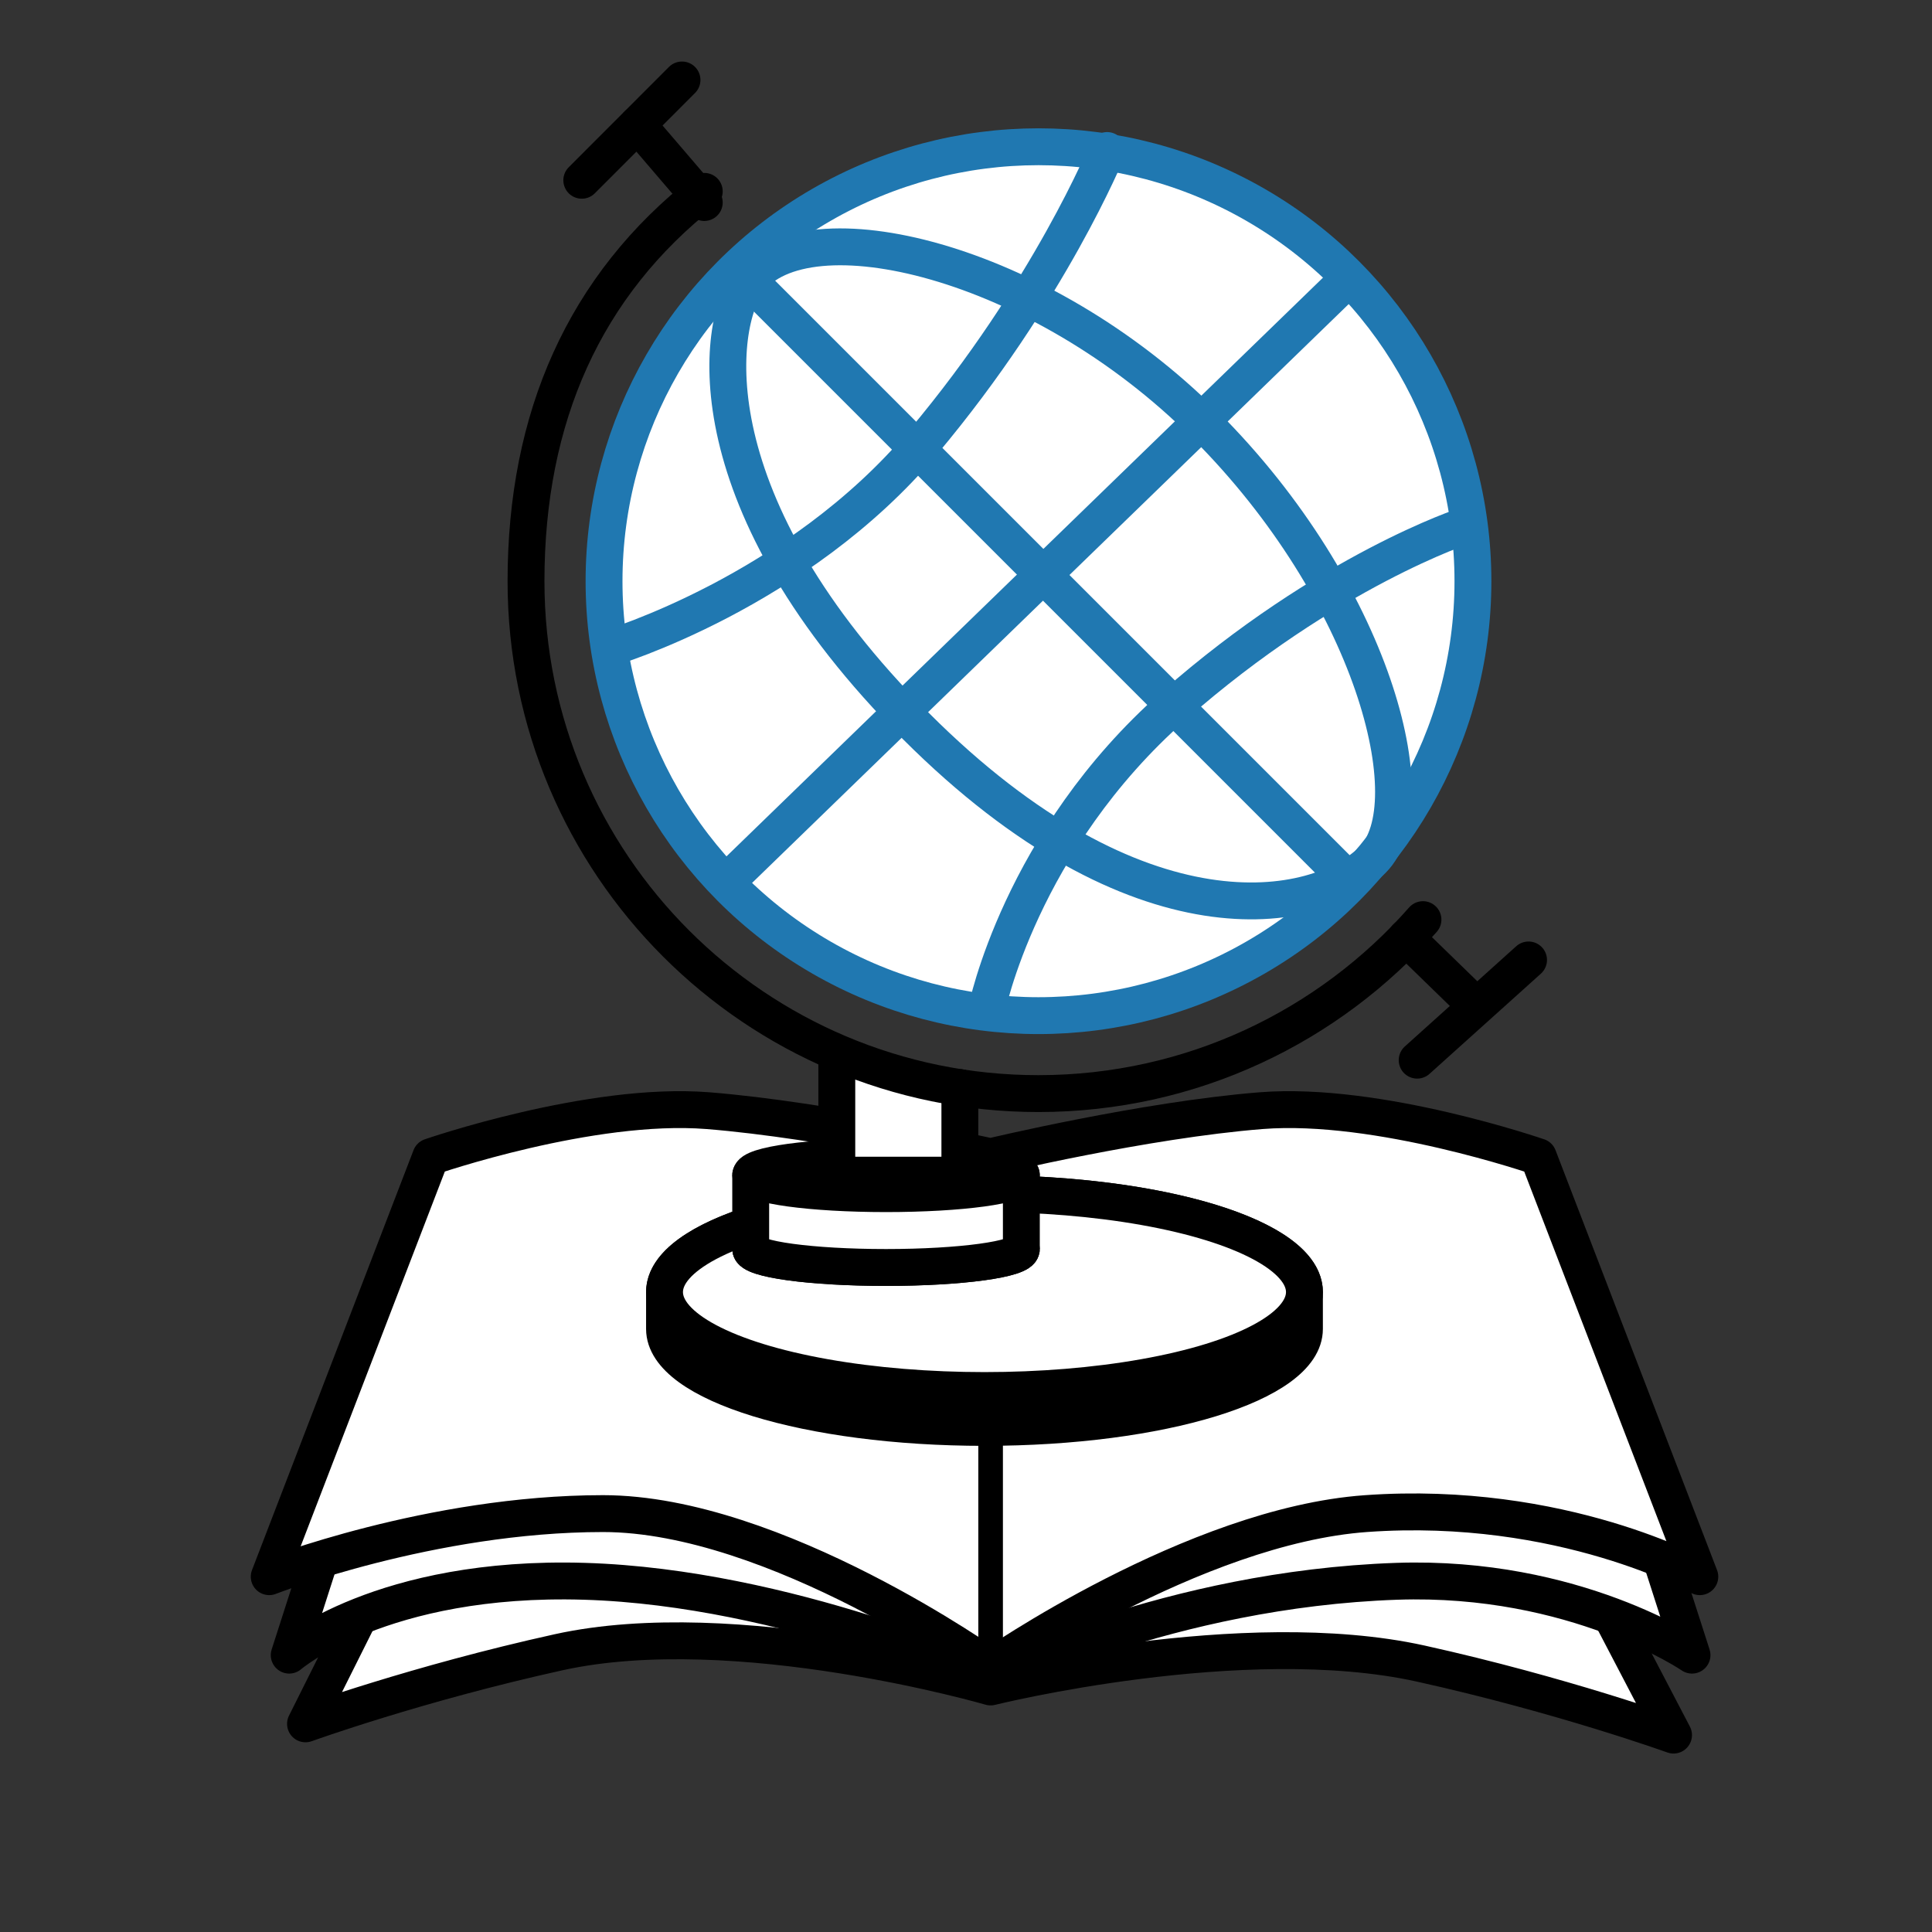
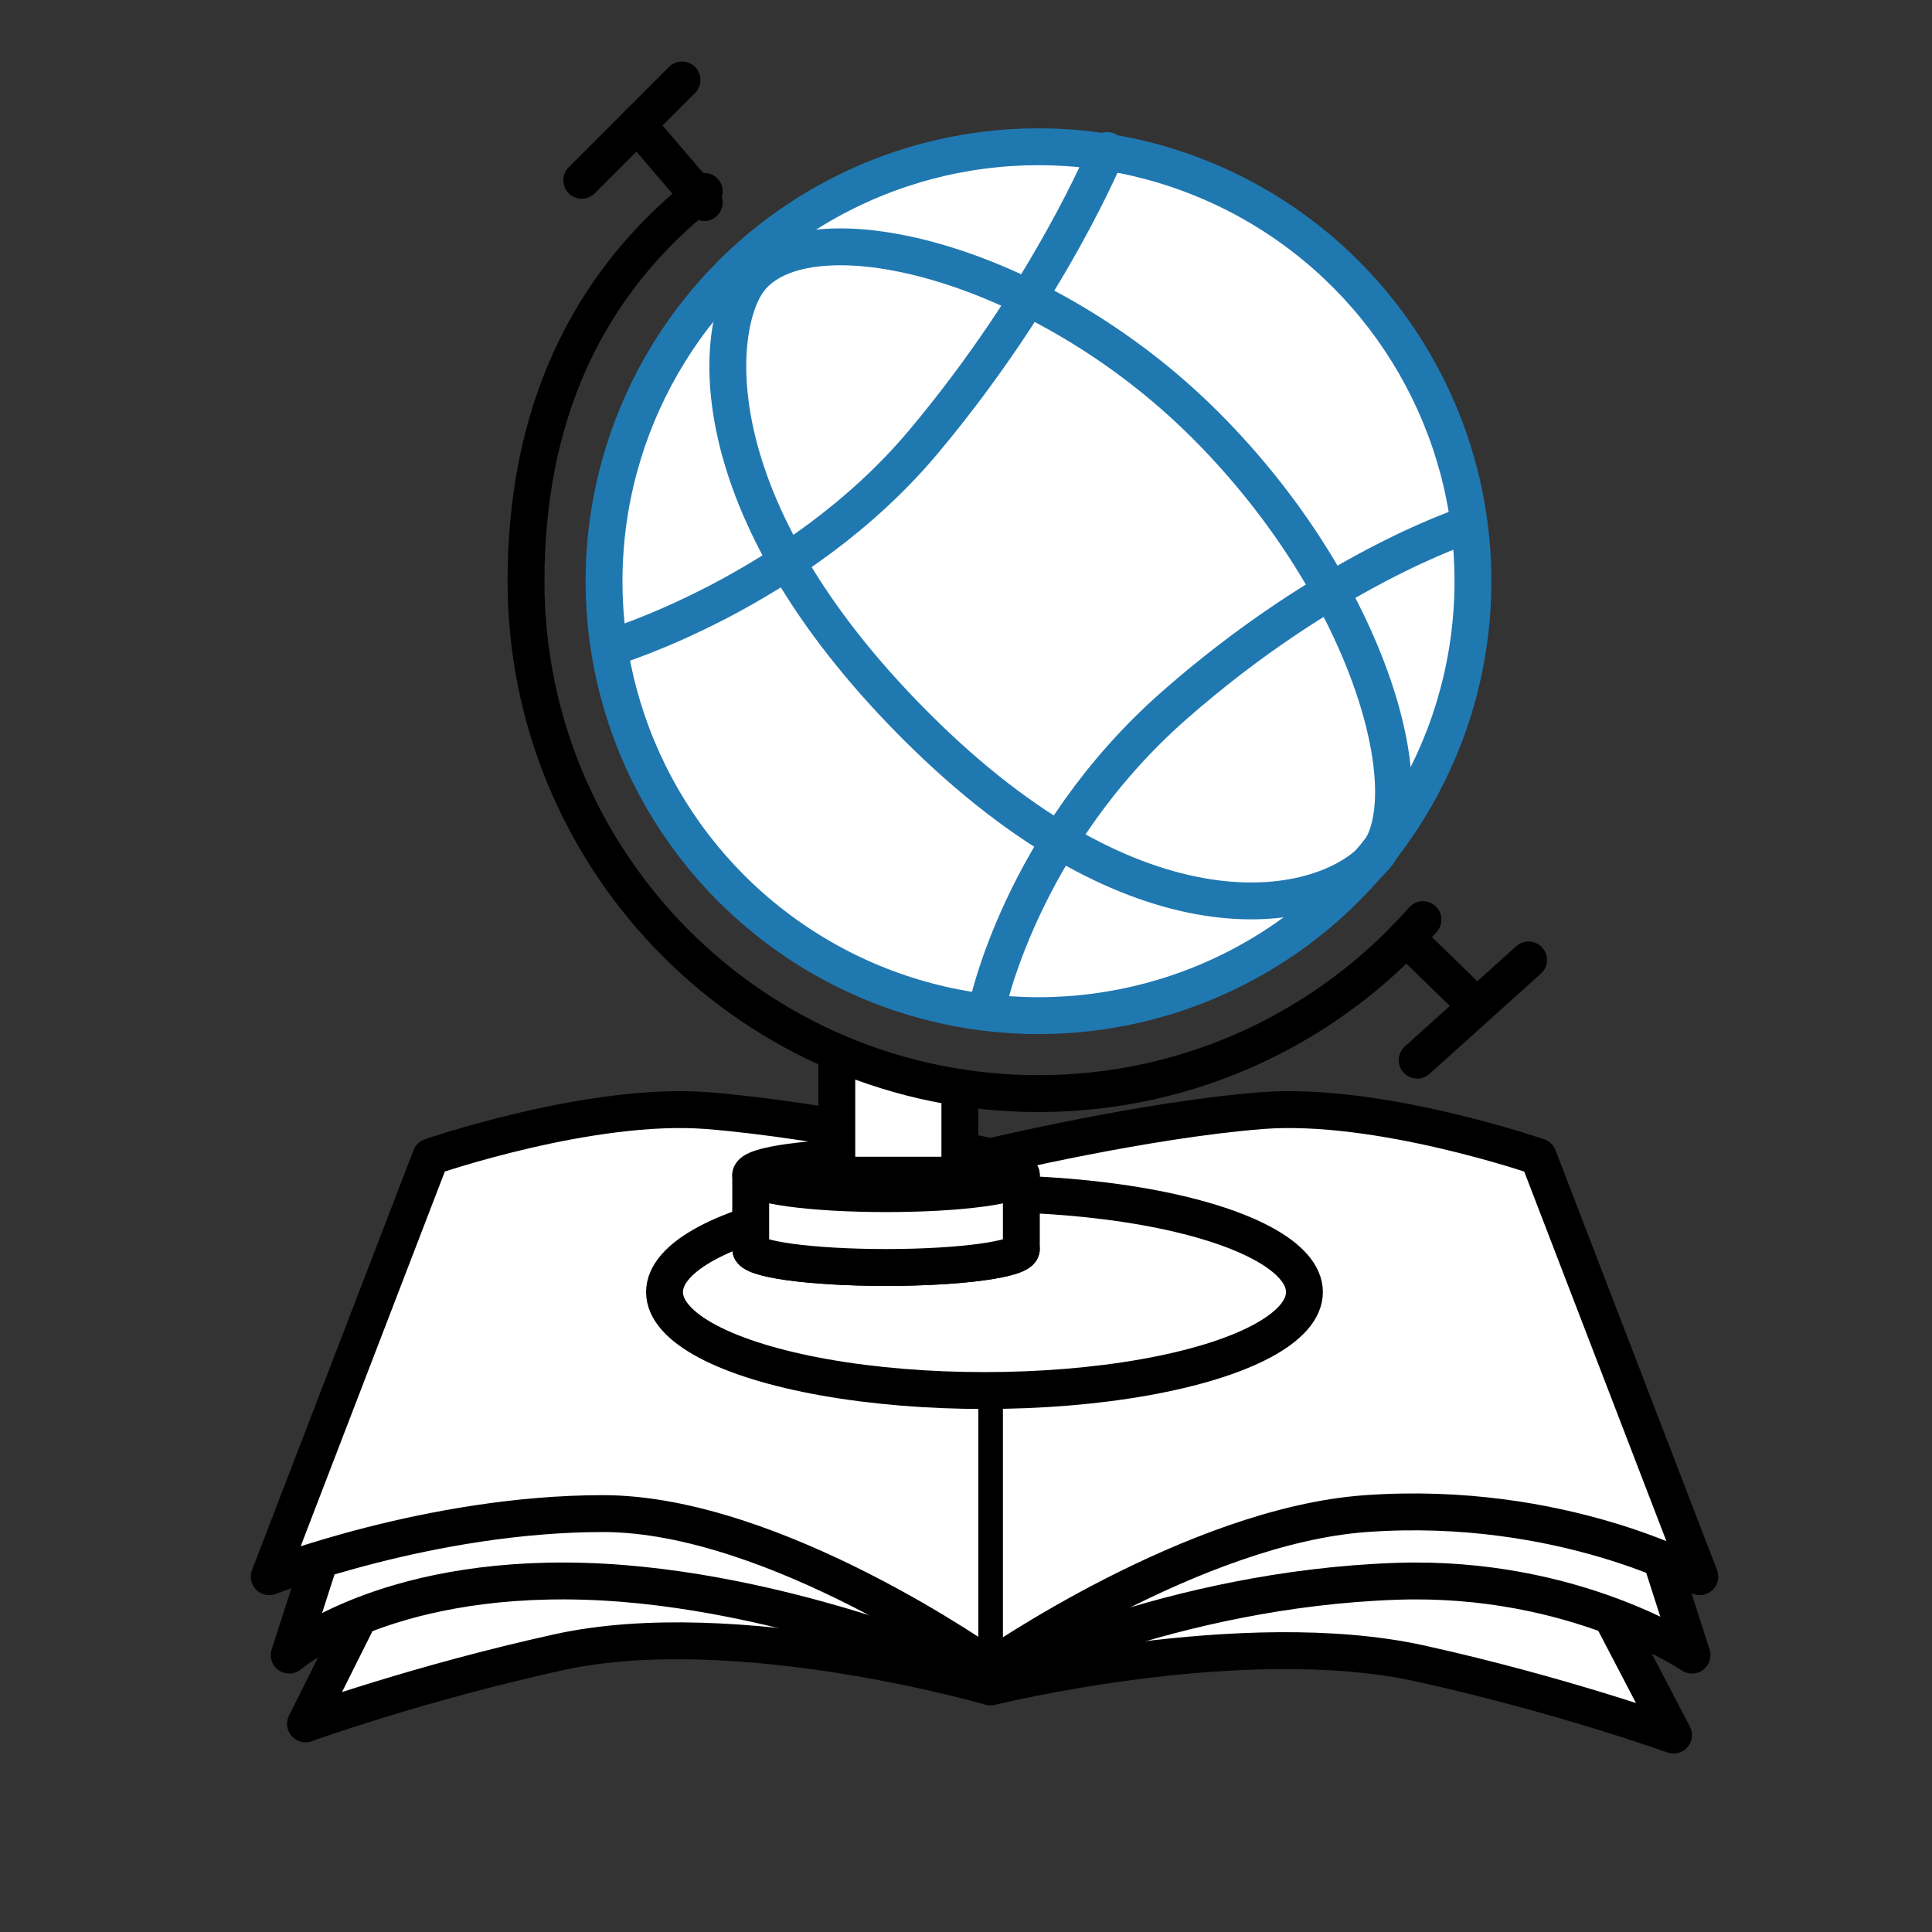
<svg xmlns="http://www.w3.org/2000/svg" id="_レイヤー_2" viewBox="0 0 230 230">
  <rect x="0" y="0" width="230" height="230" fill="#333333" stroke="none" />
  <defs>
    <style>.cls-1{stroke-width:0px;}.cls-1,.cls-2,.cls-3{fill:none;}.cls-4{stroke-width:2.93px;}.cls-4,.cls-5,.cls-6,.cls-7,.cls-2,.cls-3{stroke-linecap:round;stroke-linejoin:round;}.cls-4,.cls-5,.cls-6,.cls-3{stroke:#000;}.cls-4,.cls-6,.cls-7{fill:#fff;}.cls-5,.cls-6,.cls-7,.cls-2,.cls-3{stroke-width:4.39px;}.cls-7,.cls-2{stroke:#2078b1;}</style>
  </defs>
  <g id="_レイヤー_2-2">
    <rect class="cls-1" width="230" height="230" />
    <circle class="cls-7" cx="123.63" cy="69.19" r="51.72" />
    <path class="cls-6" d="m177.68,165.3l21.55,41.26s-13.31-4.8-30.12-8.52c-21.15-4.67-51.18,2.79-51.18,2.79,0,0-30.29-8.8-51.44-4.13-16.82,3.71-30.12,8.52-30.12,8.52l19.84-39.68,121.48-.24Z" />
    <path class="cls-6" d="m191.23,165.3l10.2,31.74s-13.92-9.52-35.16-8.79c-27.1.93-48.34,11.72-48.34,11.72,0,0-24.17-10.99-48.34-11.72-24.17-.73-35.16,8.79-35.16,8.79l10.12-31.5,146.68-.24Z" />
    <path class="cls-6" d="m183.12,137.71s-19.04-6.59-32.96-5.49-32.23,5.49-32.23,5.49c0,0-19.78-4.39-33.69-5.49s-32.96,5.49-32.96,5.49l-19.23,49.99s19.23-7.51,39.74-7.51,46.15,18.31,46.15,18.31c0,0,24.17-16.85,44.68-18.31,23.38-1.67,39.74,7.51,39.74,7.51l-19.23-49.99Z" />
    <line class="cls-4" x1="117.93" y1="137.71" x2="117.93" y2="200.84" />
    <path class="cls-2" d="m89.15,33.39c6.75-9,34.48-2.65,54.37,17.24s26.52,45.09,19.89,51.72-27.85,10.61-54.37-15.91c-26.52-26.52-23.87-47.74-19.89-53.04Z" />
-     <line class="cls-2" x1="89.15" y1="33.39" x2="159.87" y2="104.11" />
    <path class="cls-2" d="m72.57,77.15s22.32-6.63,37.35-24.53c15.03-17.9,21.88-34.7,21.88-34.7" />
    <path class="cls-2" d="m117.44,120.25s3.98-20.11,22.32-36.25c18.34-16.13,34.7-21.44,34.7-21.44" />
-     <line class="cls-2" x1="86.72" y1="104.78" x2="160.53" y2="33.17" />
    <line class="cls-3" x1="69.26" y1="21.46" x2="81.19" y2="9.52" />
    <line class="cls-3" x1="168.71" y1="126.21" x2="181.97" y2="114.28" />
    <line class="cls-3" x1="75.89" y1="14.83" x2="83.84" y2="24.11" />
    <line class="cls-3" x1="175.34" y1="119.36" x2="167.39" y2="111.63" />
-     <path class="cls-5" d="m79.11,153.82c0-6.47,17.05-11.72,38.09-11.72s38.09,5.25,38.09,11.72v4.39c0,6.47-17.05,11.72-38.09,11.72s-38.09-5.25-38.09-11.72v-4.39Z" />
    <ellipse class="cls-6" cx="117.2" cy="153.82" rx="38.09" ry="11.72" />
    <ellipse class="cls-6" cx="105.48" cy="139.9" rx="16.11" ry="2.2" />
    <ellipse class="cls-6" cx="105.48" cy="148.69" rx="16.11" ry="2.2" />
    <polyline class="cls-6" points="99.62 125.99 99.62 139.9 114.27 139.9 114.27 129.47" />
    <path class="cls-3" d="m83.84,22.78c-14.26,11.17-21.22,26.9-21.22,46.41,0,33.69,27.31,61,61,61,18.24,0,34.61-8.02,45.78-20.71" />
    <path class="cls-6" d="m121.59,148.69c0,1.21-7.21,2.2-16.11,2.2s-16.11-.98-16.11-2.2v-8.79c0,1.21,7.21,2.2,16.11,2.2s16.11-.98,16.11-2.2v8.79Z" />
  </g>
</svg>